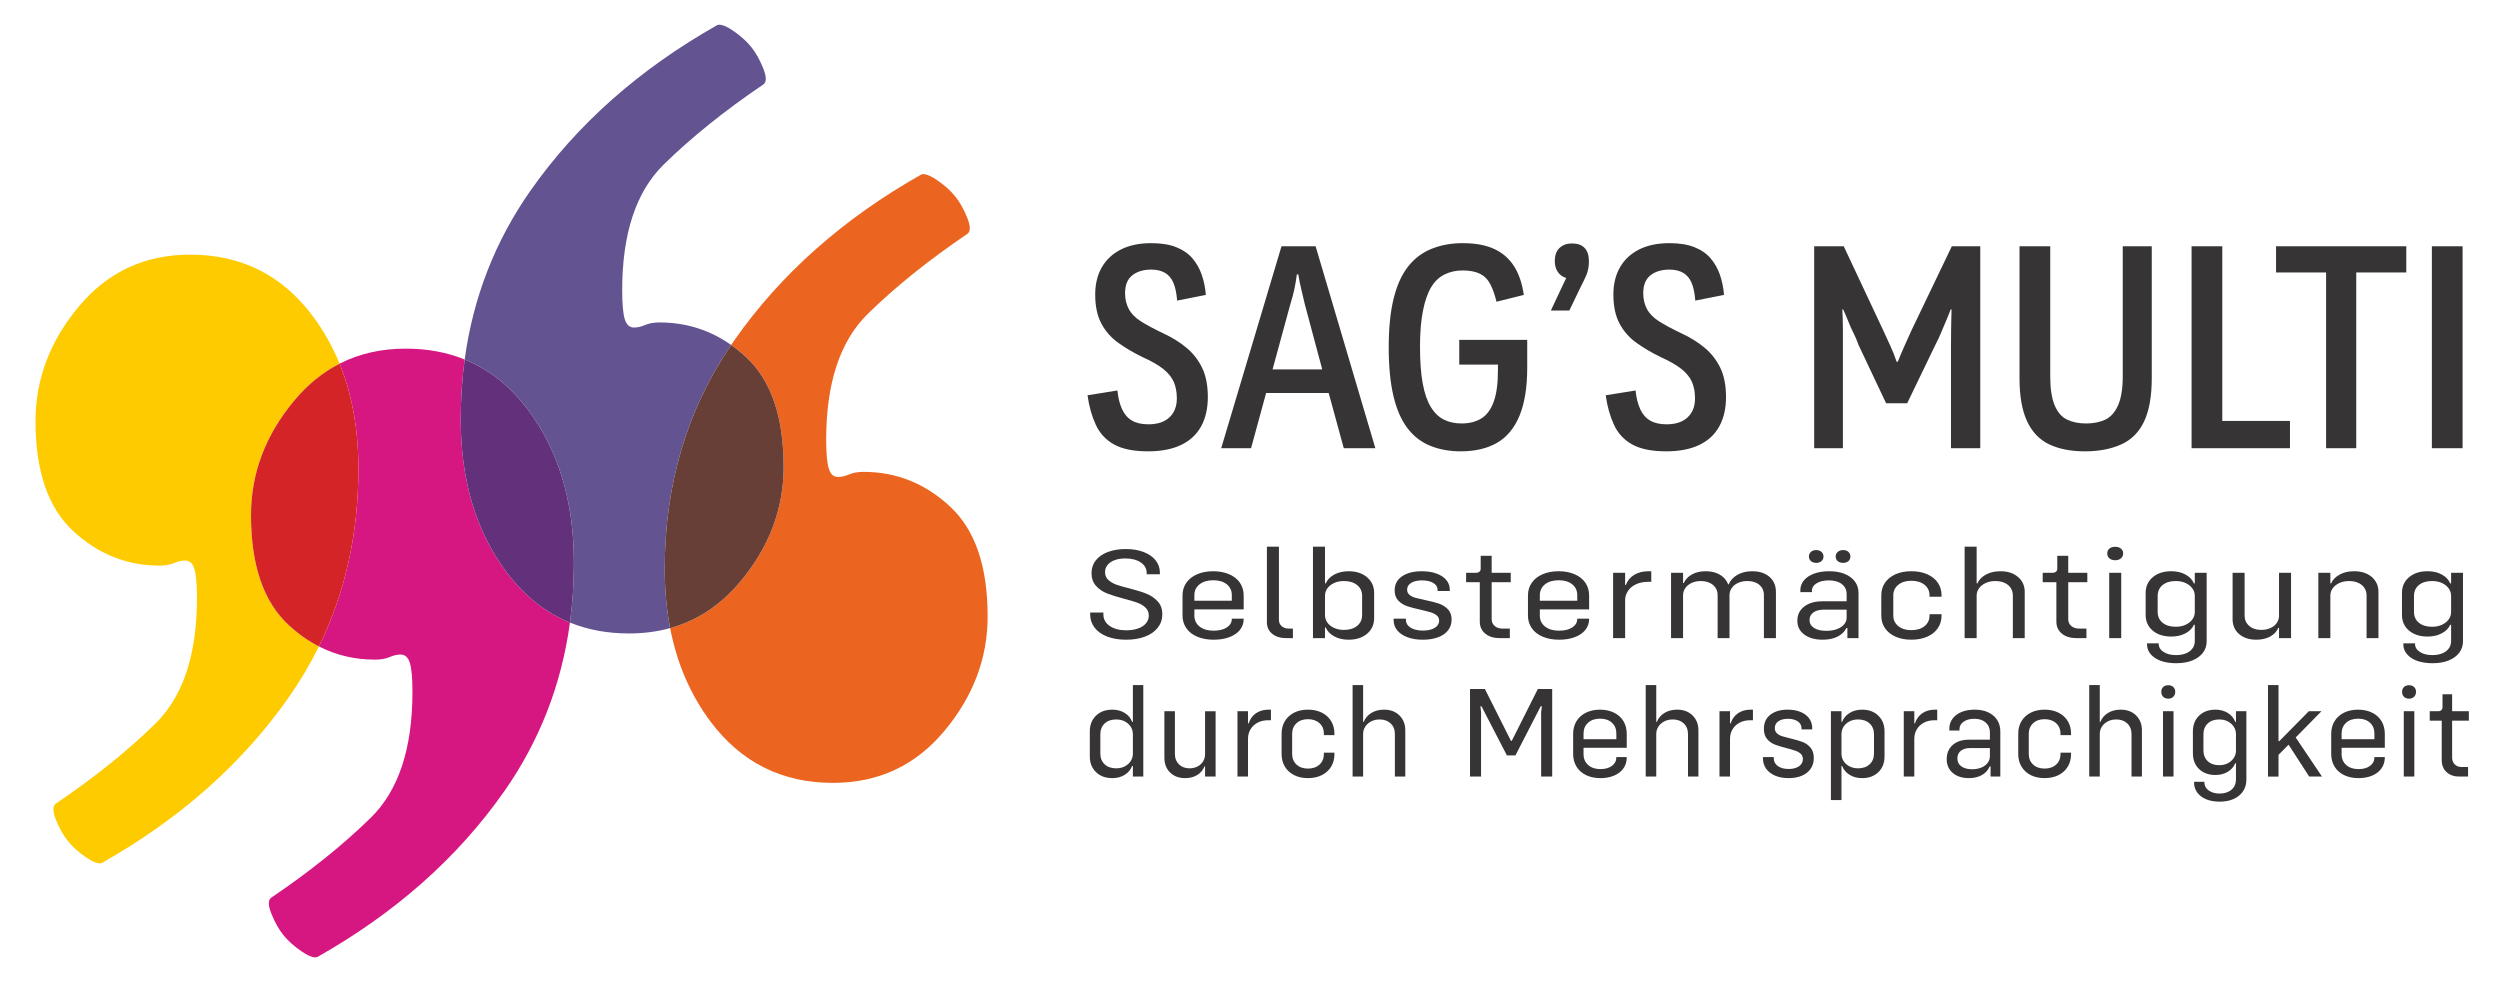
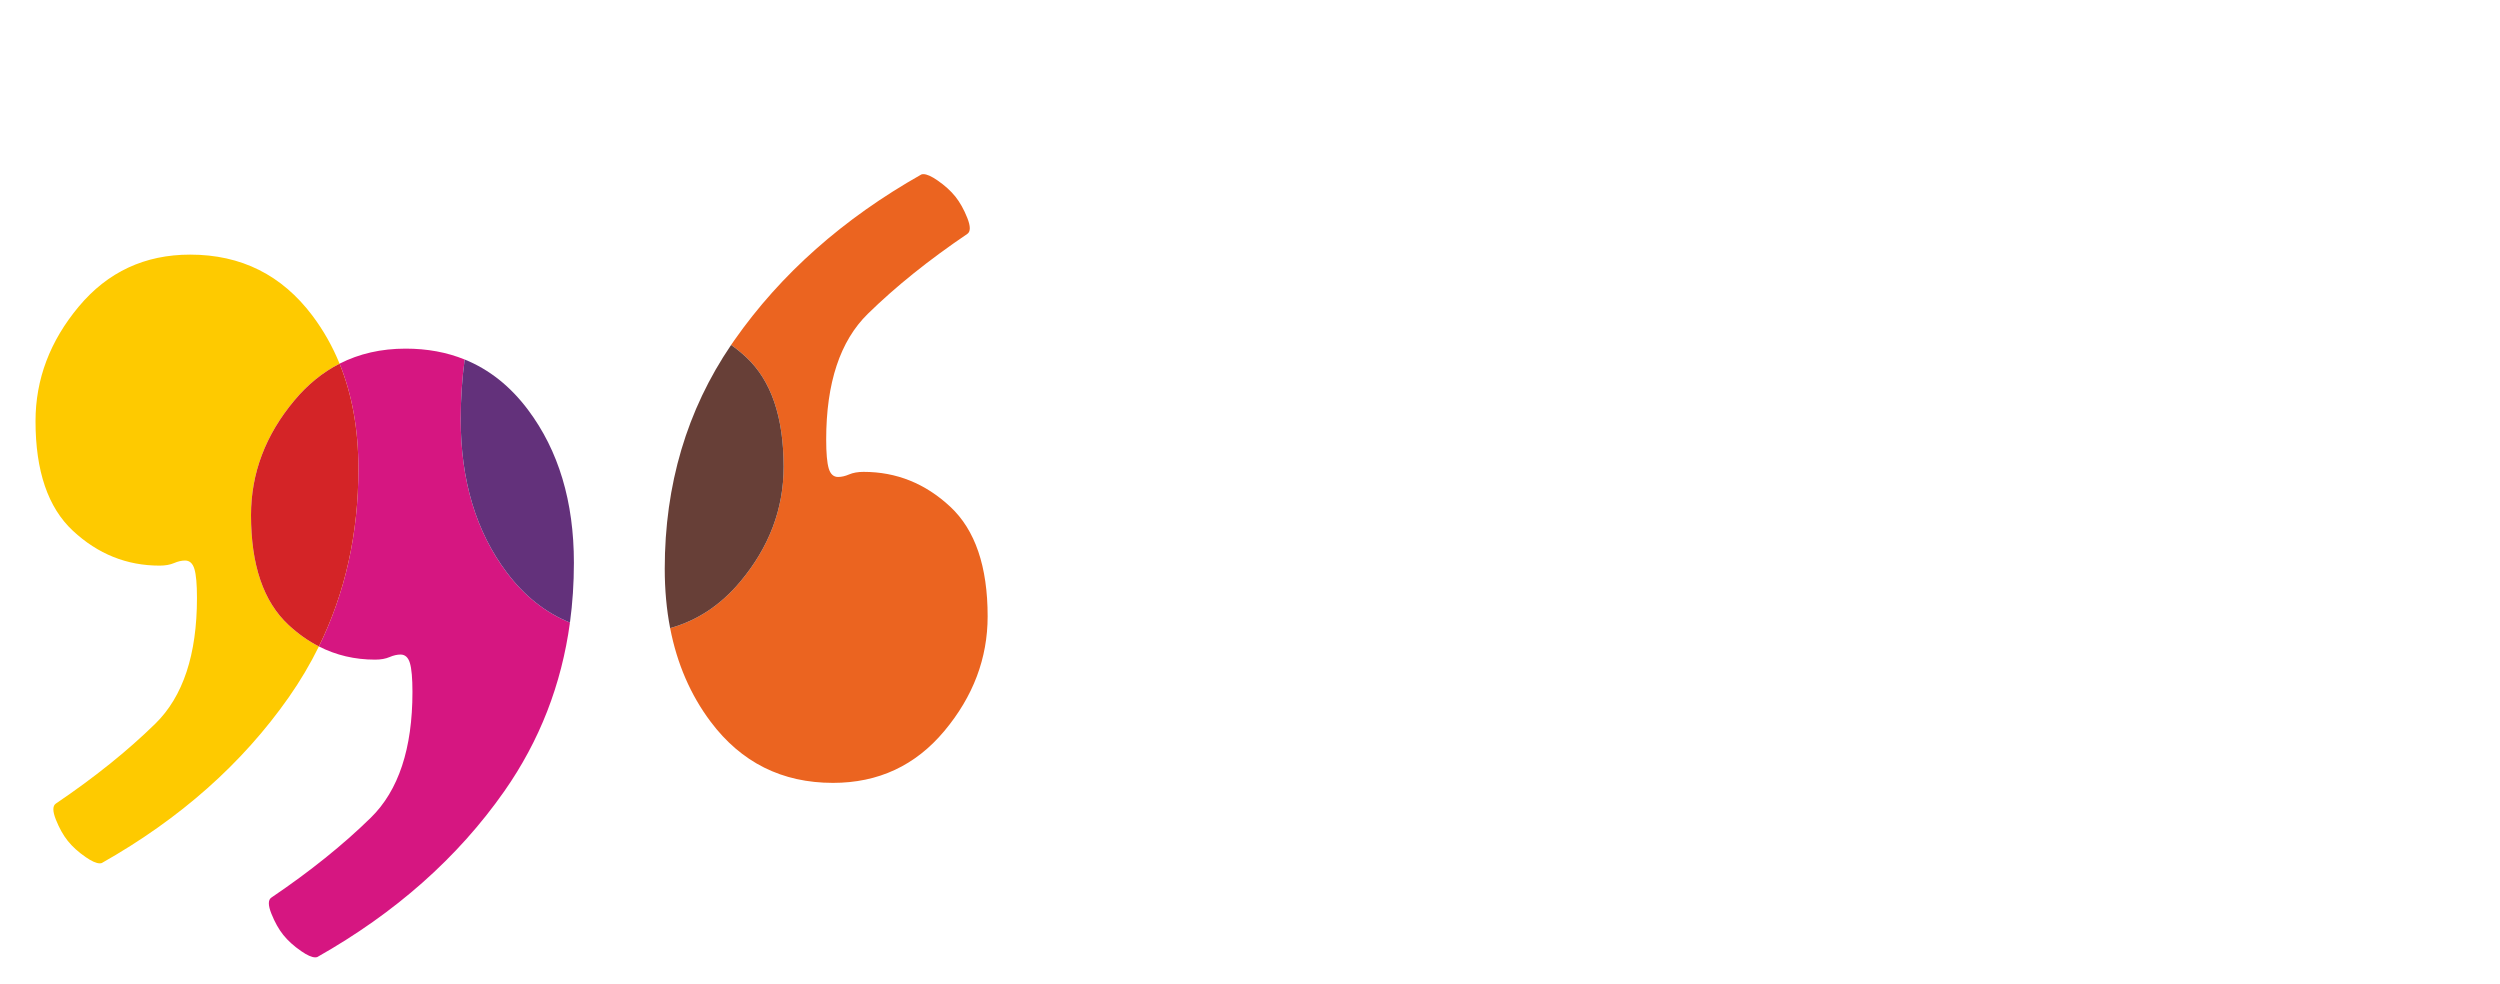
<svg xmlns="http://www.w3.org/2000/svg" version="1.1" id="sags-multi" x="0px" y="0px" viewBox="0 0 30500 12000" enable-background="new 0 0 30500 12000" xml:space="preserve">
  <g>
    <path fill="#FECA00" d="M1216.91 10532.74c-41.16,0 -98.53,-25.4 -171.92,-76.35 -89.93,-62.18 -162.5,-127.92 -217.75,-196.96 -55.38,-69.13 -103.64,-155.5 -145.12,-259.14 -41.45,-103.68 -41.45,-169.44 0,-196.99 469.93,-317.96 874.22,-642.73 1212.93,-974.45 338.51,-331.71 507.95,-843.28 507.95,-1534.3 0,-165.84 -10.37,-283.45 -31.07,-352.46 -20.75,-69.14 -58.81,-103.64 -114.06,-103.64 -41.45,0 -86.5,10.33 -134.76,31.08 -48.44,20.74 -107.24,31.11 -176.25,31.11 -400.9,0 -753.36,-141.74 -1057.38,-425.06 -304.2,-283.28 -456.15,-729.05 -456.15,-1337.28 0,-511.38 176.23,-977.9 528.71,-1399.46 352.46,-421.54 805.05,-632.43 1358.02,-632.43 622.02,0 1119.61,248.81 1492.81,746.44 134.02,178.65 243.95,373.35 329.85,584.1 -205.25,104.77 -389.13,254.39 -551.71,448.84 -352.5,421.6 -528.71,888.11 -528.71,1399.5 0,608.23 151.93,1054 456.13,1337.28 116.86,108.9 240.88,196.88 372.04,263.94 -105.36,214.39 -227.97,421.33 -367.85,620.97 -566.79,808.59 -1326.94,1482.44 -2280.68,2021.48 -7.54,2.54 -15.88,3.78 -25.03,3.78z" />
    <path fill="#D61681" d="M3845.88 11679.72c-41.16,0 -98.53,-25.44 -171.94,-76.34 -89.93,-62.19 -162.5,-127.95 -217.7,-196.95 -55.41,-69.15 -103.67,-155.51 -145.16,-259.16 -41.46,-103.68 -41.46,-169.44 0,-196.99 469.92,-317.95 874.22,-642.73 1212.92,-974.43 338.53,-331.76 507.97,-843.29 507.97,-1534.31 0,-165.85 -10.37,-283.46 -31.08,-352.46 -20.75,-69.15 -58.81,-103.65 -114.06,-103.65 -41.45,0 -86.5,10.34 -134.76,31.08 -48.43,20.75 -107.24,31.12 -176.24,31.12 -246.84,0 -475.27,-53.69 -685.36,-161.12 321.39,-653.97 482.19,-1376.57 482.19,-2167.67 0,-478.37 -76.66,-905.69 -229.94,-1281.89 239.64,-122.35 508.42,-183.55 806.31,-183.55 262.11,0 502.14,44.2 720.09,132.57 -32.14,236.4 -48.23,479.64 -48.23,729.76 0,746.4 186.62,1368.42 559.83,1866.02 215.93,287.9 473.46,492.51 772.69,613.83 -102.8,756.5 -370.14,1442.83 -801.83,2058.88 -566.77,808.61 -1326.94,1482.44 -2280.69,2021.49 -7.54,2.5 -15.87,3.77 -25.01,3.77z" />
    <path fill="#D42427" d="M3890.47 7886.51c-131.16,-67.06 -255.18,-155.04 -372.04,-263.94 -304.2,-283.28 -456.13,-729.05 -456.13,-1337.28 0,-511.39 176.21,-977.9 528.71,-1399.5 162.58,-194.45 346.46,-344.07 551.71,-448.84 153.28,376.2 229.94,803.52 229.94,1281.89 0,791.1 -160.8,1513.7 -482.19,2167.67z" />
    <path fill="#EB6420" d="M10162.41 9551.07c-621.98,0 -1119.57,-248.82 -1492.77,-746.42 -245.22,-326.91 -409.86,-707.56 -493.96,-1141.87 331.43,-92 616.69,-281.02 855.87,-567.02 352.5,-421.6 528.67,-888.12 528.67,-1399.5 0,-608.23 -151.9,-1054 -456.1,-1337.28 -59.69,-55.59 -121.22,-105.76 -184.61,-150.46 13.3,-19.58 26.74,-39.08 40.39,-58.52 566.77,-808.6 1326.94,-1482.44 2280.67,-2021.49 7.52,-2.5 15.88,-3.77 25.02,-3.77 41.17,0 98.53,25.43 171.94,76.34 89.92,62.19 162.45,127.95 217.73,196.95 55.39,69.15 103.65,155.51 145.14,259.15 41.45,103.68 41.45,169.44 0,196.99 -469.94,317.96 -874.22,642.73 -1212.96,974.45 -338.49,331.75 -507.93,843.28 -507.93,1534.3 0,165.84 10.37,283.46 31.08,352.46 20.75,69.14 58.77,103.64 114.05,103.64 41.46,0 86.51,-10.33 134.77,-31.07 48.43,-20.75 107.21,-31.12 176.24,-31.12 400.9,0 753.36,141.75 1057.38,425.06 304.2,283.28 456.15,729.05 456.15,1337.28 0,511.38 -176.22,977.89 -528.71,1399.5 -352.46,421.5 -805.04,632.4 -1358.06,632.4z" />
-     <path fill="#635391" d="M7673.5 7728.15c-262.12,0 -502.15,-44.2 -720.09,-132.57 32.14,-236.4 48.22,-479.64 48.22,-729.76 0,-746.4 -186.58,-1368.42 -559.79,-1866.02 -215.93,-287.9 -473.49,-492.51 -772.72,-613.83 102.83,-756.5 370.17,-1442.82 801.83,-2058.88 566.77,-808.6 1326.94,-1482.44 2280.71,-2021.49 7.51,-2.54 15.87,-3.77 25.01,-3.77 41.17,0 98.53,25.4 171.91,76.34 89.96,62.19 162.49,127.95 217.73,196.92 55.39,69.18 103.65,155.54 145.13,259.18 41.49,103.69 41.49,169.44 0,197 -469.93,317.92 -874.21,642.72 -1212.92,974.44 -338.52,331.75 -507.93,843.28 -507.93,1534.3 0,165.84 10.38,283.46 31.08,352.46 20.75,69.14 58.81,103.65 114.02,103.65 41.45,0 86.5,-10.34 134.76,-31.08 48.47,-20.75 107.28,-31.12 176.25,-31.12 322.23,0 613.16,91.55 872.81,274.6 -539.68,794.85 -809.66,1704.94 -809.66,2730.12 0,256.04 21.94,497.38 65.83,724.14 -157.03,43.57 -324.42,65.37 -502.18,65.37z" />
    <path fill="#63317B" d="M6953.41 7595.58c-299.23,-121.32 -556.76,-325.93 -772.69,-613.83 -373.21,-497.6 -559.83,-1119.62 -559.83,-1866.02 0,-250.12 16.09,-493.36 48.23,-729.76 299.23,121.32 556.79,325.93 772.72,613.83 373.21,497.6 559.79,1119.62 559.79,1866.02 0,250.12 -16.08,493.36 -48.22,729.76z" />
    <path fill="#673F37" d="M8175.68 7662.78c-43.89,-226.76 -65.83,-468.1 -65.83,-724.14 0,-1025.18 269.98,-1935.27 809.66,-2730.12 63.39,44.7 124.92,94.87 184.61,150.46 304.2,283.28 456.1,729.05 456.1,1337.28 0,511.38 -176.17,977.9 -528.67,1399.5 -239.18,286 -524.44,475.02 -855.87,567.02z" />
  </g>
-   <path fill="#373435" d="M29668.91 5468.15l374.76 0 0 -2463.5 -374.76 0 0 2463.5zm-1290.64 -2144.29l0 2144.29 367.81 0 0 -2144.29 610.62 0 0 -319.23 -1589.12 0 0 319.23 610.69 0zm-440.65 2144.29l0 -333.13 -825.79 0 0 -2130.39 -374.68 0 0 2463.52 1200.47 0zm-3207.71 -329.63c61.28,131.86 151.42,226.16 270.62,282.78 119.13,56.62 264.27,85.02 435.47,85.02 171.1,0 319.19,-28.4 444.15,-85.02 124.92,-56.62 217.94,-150.92 279.29,-282.78 61.28,-131.87 91.9,-306.46 91.9,-523.95l0 -1609.94 -353.91 0 0 1585.67c0,148.03 -18.55,264.94 -55.45,350.45 -37.08,85.58 -88.52,144.6 -154.41,176.99 -65.97,32.38 -145.21,48.5 -237.67,48.5 -88.02,0 -164.82,-15.55 -230.82,-46.77 -65.87,-31.29 -116.81,-89.64 -152.65,-175.26 -35.84,-85.52 -53.73,-203.49 -53.73,-353.91l0 -1585.67 -374.75 0 0 1609.94c0,217.49 30.62,392.08 91.96,523.95zm-917.75 -2133.89l-492.65 1027.05c-30.13,67.13 -58.46,130.14 -85.02,189.09 -26.67,59.01 -53.8,123.15 -81.56,192.54l-13.9 0c-23.11,-69.39 -48.58,-133.53 -76.34,-192.54 -27.73,-58.95 -56.69,-121.96 -86.75,-189.09l-482.28 -1027.05 -360.79 0 0 2463.52 350.41 0 0 -1446.92c0,-80.89 -2.29,-163.09 -6.95,-246.38l10.45 0c25.4,55.57 47.34,107.07 65.9,154.49 18.45,47.44 38.73,92.46 60.67,135.29 22.02,42.79 42.23,90.8 60.75,144.03l336.52 711.31 256.82 0 343.46 -711.31c27.84,-53.23 50.34,-101.24 67.74,-144.03 17.28,-42.83 36.4,-87.85 57.18,-135.29 20.89,-47.42 41.67,-98.92 62.51,-154.49l10.34 0c-2.29,83.29 -4.06,165.49 -5.19,246.38 -1.16,81.04 -1.65,159.6 -1.65,235.94l0 1210.98 357.36 0 0 -2463.52 -347.03 0zm-4121.96 2177.24c48.58,105.31 123.19,185.6 223.77,241.16 100.68,55.53 238.83,83.29 414.69,83.29 159.6,0 293.69,-26.1 402.48,-78.07 108.69,-52.07 190.26,-127.84 244.62,-227.26 54.33,-99.52 81.56,-218.65 81.56,-357.4 0,-141.04 -23.18,-259.68 -69.46,-355.7 -46.28,-95.96 -110.42,-178.08 -192.55,-246.31 -82.12,-68.19 -178.68,-127.81 -289.77,-178.72 -111.02,-53.16 -200.09,-101.17 -267.12,-143.97 -67.17,-42.79 -115.68,-92.46 -145.73,-149.19 -30.13,-56.69 -45.12,-120.86 -45.12,-192.61 0,-99.45 29.49,-172.3 88.51,-218.55 58.95,-46.28 135.85,-69.39 230.71,-69.39 67.07,0 123.19,13.33 168.31,39.9 45.12,26.56 79.24,67.06 102.35,121.46 23.07,54.29 38.13,126.58 45.12,216.82l350.41 -69.39c-6.95,-87.92 -23.78,-170.04 -50.34,-246.38 -26.57,-76.31 -64.74,-143.37 -114.48,-201.23 -49.77,-57.78 -115.67,-102.9 -197.77,-135.29 -82.12,-32.35 -183.37,-48.58 -303.6,-48.58 -143.44,0 -266.06,25.51 -367.8,76.31 -101.81,50.94 -179.88,123.19 -234.21,216.82 -54.36,93.73 -81.53,205.31 -81.53,334.89 0,141.15 24.84,258.44 74.58,352.14 49.78,93.73 117.97,171.8 204.72,234.21 86.78,62.51 184.46,120.3 293.23,173.53 113.27,50.91 200.02,100.58 260.2,149.16 60.12,48.61 102.42,101.24 126.65,157.9 24.27,56.69 36.44,123.15 36.44,199.5 0,97.19 -30.05,174.09 -90.24,230.71 -60.18,56.73 -145.69,85.02 -256.71,85.02 -81.04,0 -147.43,-14.99 -199.5,-45.12 -52.07,-30.06 -92.57,-76.3 -121.46,-138.75 -28.96,-62.51 -48.01,-138.81 -57.29,-228.98l-364.25 58.95c18.46,134.19 51.97,253.89 100.58,359.12zm-357.29 -2156.46c-34.68,-36.93 -86.75,-55.45 -156.14,-55.45 -60.18,0 -109.93,17.88 -149.26,53.72 -39.3,35.92 -58.95,89.75 -58.95,161.33 0,64.84 19.05,117.47 57.22,157.9 21.55,22.9 49.46,38.56 82.44,48.51 -4.86,9.98 -9.73,20.25 -14.74,29.53l-170.04 360.89 0 6.95 222.04 0 135.36 -281.06c25.4,-48.61 49.11,-97.68 71.12,-147.46 21.94,-49.74 32.95,-106.96 32.95,-171.77 0,-71.68 -17.32,-126.01 -52,-163.09zm-2333.38 1804.32c38.17,161.93 94.79,292.63 170.04,392.08 75.07,99.52 168.2,171.76 279.22,216.89 111.13,45.04 234.81,67.62 371.3,67.62 175.76,0 323.85,-34.68 444.15,-104.14 120.19,-69.35 211.7,-179.81 274.11,-331.29 62.4,-151.52 93.69,-346.39 93.69,-584.62l0 -340.12 -829.23 0 0 301.87 471.87 0 0 72.92c0,159.6 -17.39,286.85 -52.07,381.64 -34.71,94.86 -85.02,162.52 -150.92,202.99 -66,40.5 -146.36,60.67 -241.16,60.67 -81.03,0 -152.64,-15.55 -215.16,-46.77 -62.44,-31.29 -115.64,-82.69 -159.59,-154.48 -43.99,-71.58 -76.94,-167.64 -98.85,-287.91 -22.05,-120.29 -32.95,-269.48 -32.95,-447.64 0,-173.49 12.07,-320.35 36.41,-440.65 24.27,-120.23 57.78,-215.65 100.57,-286.28 42.83,-70.56 97.19,-121.96 163.09,-154.38 65.9,-32.38 139.35,-48.61 220.38,-48.61 85.52,0 155.47,13.37 209.87,39.9 54.29,26.64 96.63,68.9 126.65,126.68 30.05,57.82 55.56,129.54 76.34,215.13l333.13 -83.26c-20.85,-143.4 -61.35,-261.37 -121.46,-353.91 -60.19,-92.49 -141.15,-161.92 -242.89,-208.2 -101.81,-46.32 -228.99,-69.4 -381.64,-69.4 -138.81,0 -265.5,23.08 -379.97,69.4 -114.52,46.28 -210.54,119.13 -288.01,218.65 -77.51,99.41 -135.86,230.11 -175.19,392 -39.41,161.96 -59.02,358.6 -59.02,589.88 0,233.65 19.12,431.42 57.29,593.34zm-605.4 638.42l385.13 0 -728.7 -2463.52 -416.31 0 -735.65 2463.52 364.35 0 183.58 -673.13 763.48 0 184.12 673.13zm-652.36 -1755.7c20.89,-67.07 37.01,-127.18 48.61,-180.41 11.51,-53.24 21.95,-114.55 31.19,-183.94l17.39 0c11.5,69.39 23.67,129.57 36.44,180.48 12.67,50.91 27.13,112.18 43.36,183.87l212.62 794.56 -606.28 0 216.67 -794.56zm-2373.31 1469.42c48.61,105.31 123.19,185.6 223.77,241.16 100.68,55.53 238.83,83.29 414.69,83.29 159.59,0 293.72,-26.1 402.48,-78.07 108.69,-52.07 190.25,-127.84 244.62,-227.26 54.32,-99.52 81.56,-218.65 81.56,-357.4 0,-141.04 -23.18,-259.68 -69.46,-355.7 -46.29,-95.96 -110.42,-178.08 -192.55,-246.31 -82.13,-68.19 -178.65,-127.81 -289.77,-178.72 -111.02,-53.16 -200.1,-101.17 -267.12,-143.97 -67.14,-42.79 -115.68,-92.46 -145.7,-149.19 -30.16,-56.69 -45.12,-120.86 -45.12,-192.61 0,-99.45 29.46,-172.3 88.48,-218.55 58.94,-46.28 135.85,-69.39 230.71,-69.39 67.06,0 123.19,13.33 168.31,39.9 45.12,26.56 79.17,67.06 102.34,121.46 23.07,54.29 38.14,126.58 45.12,216.82l350.42 -69.39c-6.95,-87.92 -23.74,-170.04 -50.34,-246.38 -26.57,-76.31 -64.74,-143.37 -114.48,-201.23 -49.78,-57.78 -115.68,-102.9 -197.77,-135.29 -82.12,-32.35 -183.37,-48.58 -303.6,-48.58 -143.44,0 -266.06,25.51 -367.8,76.31 -101.82,50.94 -179.89,123.19 -234.21,216.82 -54.37,93.73 -81.53,205.31 -81.53,334.89 0,141.15 24.83,258.44 74.58,352.14 49.77,93.73 117.97,171.8 204.75,234.21 86.75,62.51 184.43,120.3 293.19,173.53 113.28,50.91 200.03,100.58 260.21,149.16 60.11,48.61 102.41,101.24 126.65,157.9 24.27,56.69 36.44,123.15 36.44,199.5 0,97.19 -30.06,174.09 -90.24,230.71 -60.18,56.73 -145.7,85.02 -256.72,85.02 -81.03,0 -147.42,-14.99 -199.49,-45.12 -52.07,-30.06 -92.57,-76.3 -121.46,-138.75 -28.97,-62.51 -48.02,-138.81 -57.29,-228.98l-364.25 58.95c18.45,134.19 51.97,253.89 100.58,359.12zm16751.51 3609.91l0 -114.83 -204.05 0 0 -207.23 -117.29 0 0 157.8c0,14.92 -4.66,26.92 -13.69,35.95 -9.1,9 -21.7,13.48 -37.82,13.48l-104.39 0 0 114.83 146.19 0 0 481.48c0,60.52 19.55,109.18 58.67,145.86 39.09,36.59 90.84,54.97 155.08,54.97l107.71 0 0 -116.39 -77.16 0c-35.35,0 -63.74,-10.61 -85.19,-31.89 -21.45,-21.27 -32.11,-48.82 -32.11,-82.86l0 -451.17 204.05 0zm-729.58 -267.83c24.66,0 45.05,-7.69 61.1,-23.12 16.05,-15.37 24.1,-35.34 24.1,-59.82 0,-24.44 -7.8,-44.06 -23.36,-58.95 -15.48,-14.92 -36.09,-22.36 -61.84,-22.36 -26.81,0 -47.69,7.44 -62.69,22.36 -14.96,14.89 -22.5,34.51 -22.5,58.95 0,24.48 7.79,44.45 23.35,59.82 15.49,15.43 36.09,23.12 61.84,23.12zm-64.24 950.14l128.56 0 0 -797.07 -128.56 0 0 797.07zm-231.49 -350.76l0 -168.95c0,-59.56 -13.41,-111.63 -40.15,-156.26 -26.81,-44.58 -65.09,-79.13 -114.9,-103.64 -49.85,-24.41 -106.89,-36.66 -171.13,-36.66 -64.31,0 -121.36,12.25 -171.2,36.66 -49.82,24.51 -88.3,59.06 -115.64,103.64 -27.31,44.63 -40.96,96.21 -40.96,154.67l0 245.46c0,58.52 13.65,109.99 40.96,154.61 27.34,44.75 66.07,79.24 116.48,103.66 50.34,24.44 108.69,36.68 175.19,36.68 63.15,0 119.1,-10.33 167.89,-31.11 48.75,-20.7 86.5,-50.16 113.31,-88.44 26.74,-38.25 40.15,-82.37 40.15,-132.37l0 -4.72 -126.9 0 0 3.14c0,42.58 -17.71,77.08 -53.05,103.68 -35.35,26.57 -82.55,39.8 -141.4,39.8 -62.19,0 -112.04,-16.73 -149.43,-50.17 -37.61,-33.52 -56.31,-77.89 -56.31,-133.11l0 -76.57 527.09 0zm-472.44 -305.24c36.4,-33.52 85.65,-50.27 147.85,-50.27 60,0 107.95,16.52 143.79,49.43 35.91,32.95 53.9,76.52 53.9,130.73l0 70.1 -400.19 0 0 -68.54c0,-54.12 18.21,-98.01 54.65,-131.45zm-449.94 656l155.9 0 -320.68 -477.06 314.19 -320.08 -154.31 0 -359.94 365.08 -9.59 0 0 -683.89 -128.56 0 0 1115.95 128.56 0 0 -265.12 122.83 -123.93 251.6 389.05zm-893.51 -797.14l0 129.15 -9.67 0c-16.08,-44.62 -45.79,-80.46 -89.18,-107.64 -43.36,-27.05 -94.05,-40.64 -151.91,-40.64 -82.44,0 -148.94,24.53 -199.28,73.35 -50.31,48.93 -75.46,112.67 -75.46,191.32l0 267.82c0,79.73 25.15,143.8 75.46,192.13 50.34,48.35 116.84,72.52 199.28,72.52 57.86,0 108.55,-13.34 151.91,-39.89 43.39,-26.5 73.1,-61.11 89.18,-103.58l9.67 0 0 196.05c0,53.14 -18.2,95.38 -54.65,126.74 -36.4,31.36 -84.66,47.03 -144.6,47.03 -54.64,0 -99.45,-12.78 -134.2,-38.24 -34.85,-25.51 -52.24,-58.46 -52.24,-98.85l0 -6.38 -125.34 0 0 12.73c0,44.62 13.33,84.76 40.14,120.4 26.74,35.6 63.5,62.66 110.1,81.28 46.61,18.63 100.44,27.9 161.54,27.9 66.39,0 123.93,-11.17 172.69,-33.44 48.75,-22.37 86.5,-53.73 113.31,-94.06 26.74,-40.39 40.14,-86.67 40.14,-138.74l0 -836.96 -126.89 0zm-25.75 568.4c-17.11,27.09 -40.96,48.85 -71.51,65.33 -30.55,16.47 -66.15,24.72 -106.89,24.72 -58.95,0 -105.8,-16.46 -140.59,-49.41 -34.81,-32.92 -52.21,-76.55 -52.21,-130.71l0 -196.11c0,-55.22 17.4,-99.34 52.21,-132.29 34.79,-32.95 81.64,-49.43 140.59,-49.43 40.74,0 76.34,8.19 106.89,24.67 30.55,16.47 54.4,38.24 71.51,65.4 17.14,27.06 25.75,57.12 25.75,90.07l0 199.27c0,31.87 -8.61,61.36 -25.75,88.49zm-800.28 -721.4c24.66,0 45.05,-7.69 61.1,-23.12 16.05,-15.37 24.1,-35.34 24.1,-59.82 0,-24.44 -7.8,-44.06 -23.36,-58.95 -15.48,-14.92 -36.09,-22.36 -61.84,-22.36 -26.81,0 -47.7,7.44 -62.69,22.36 -14.96,14.89 -22.51,34.51 -22.51,58.95 0,24.48 7.8,44.45 23.36,59.82 15.49,15.43 36.09,23.12 61.84,23.12zm-64.31 950.14l128.54 0 0 -797.07 -128.54 0 0 797.07zm-328.58 -746.06c-47.69,-46.78 -110.59,-70.21 -188.84,-70.21 -58.95,0 -110.35,13.59 -154.31,40.64 -43.88,27.18 -74.4,63.02 -91.54,107.64l-8.04 0 0 -447.96 -128.56 0 0 1115.95 128.56 0 0 -519.71c0,-31.89 8.29,-61.1 24.9,-87.68 16.58,-26.59 40.18,-48.11 70.7,-64.58 30.55,-16.48 66.14,-24.67 106.89,-24.67 54.65,0 99.1,16.17 133.39,48.62 34.25,32.42 51.39,75.74 51.39,129.85l0 518.17 126.97 0 0 -564.35c0,-74.43 -23.81,-134.93 -71.51,-181.71zm-1116.12 765.17c64.31,0 120.79,-12.24 169.55,-36.68 48.75,-24.42 86.5,-58.68 113.31,-102.8 26.74,-44.14 40.15,-95.39 40.15,-153.82l0 -17.57 -128.56 0 0 15.92c0,54.22 -17.95,97.51 -53.79,129.96 -35.92,32.45 -82.8,48.62 -140.66,48.62 -57.78,0 -104.38,-16.48 -139.73,-49.43 -35.46,-32.88 -53.1,-75.92 -53.1,-129.15l0 -245.46c0,-53.16 17.64,-96.21 53.1,-129.16 35.35,-32.95 81.95,-49.42 139.73,-49.42 57.86,0 104.74,16.22 140.66,48.6 35.84,32.47 53.79,75.76 53.79,129.98l0 15.91 128.56 0 0 -17.51c0,-58.41 -13.41,-109.74 -40.15,-153.87 -26.81,-44.03 -64.56,-78.33 -113.31,-102.84 -48.76,-24.41 -105.24,-36.66 -169.55,-36.66 -64.24,0 -120.54,12.25 -168.73,36.66 -48.15,24.51 -85.65,58.81 -112.5,102.84 -26.74,44.13 -40.15,95.46 -40.15,153.87l0 248.71c0,58.43 13.41,109.68 40.15,153.82 26.85,44.12 64.35,78.38 112.5,102.8 48.19,24.44 104.49,36.68 168.73,36.68zm-577.67 -708.65c-25.19,-39.83 -61.35,-70.94 -108.55,-93.22 -47.1,-22.36 -102.8,-33.53 -167.04,-33.53 -61.1,0 -114.65,9.58 -160.76,28.74 -46.04,19.13 -82.23,46.18 -108.45,81.28 -26.24,35.11 -39.4,75.5 -39.4,121.18l0 23.85 123.75 0 0 -17.47c0,-37.25 16.87,-67.44 50.66,-90.91 33.69,-23.31 77.33,-35.09 130.95,-35.09 57.89,0 103.9,15.17 138.19,45.47 34.25,30.3 51.4,70.94 51.4,121.92l0 87.69 -257.14 0c-82.45,0 -148.1,21.53 -196.85,64.56 -48.76,43.04 -73.1,100.76 -73.1,173.05 0,70.1 24.66,126.15 73.94,168.13 49.25,42.06 115.15,62.97 197.7,62.97 62.09,0 115.15,-12.74 159.1,-38.23 43.85,-25.48 74.9,-60.02 93.21,-103.66l11.18 0 0 122.77 118.96 0 0 -551.6c0,-52.08 -12.6,-98.01 -37.75,-137.9zm-116.56 522.11c-18.2,24.44 -43.64,43.56 -76.34,57.39 -32.7,13.83 -70.45,20.78 -113.24,20.78 -55.74,0 -99.7,-11.78 -131.8,-35.1 -32.14,-23.35 -48.19,-55.81 -48.19,-97.3 0,-38.24 13.65,-68.79 40.99,-91.61 27.31,-22.86 65.06,-34.28 113.25,-34.28l242.64 0 0 98.84c0,29.7 -9.1,56.86 -27.31,81.28zm-642.83 -648.84c-61,0 -112.75,14.65 -155.05,43.89 -42.29,29.22 -72.03,70.45 -89.14,123.52l-8.05 0 0 -148.21 -128.55 0 0 797.07 128.55 0 0 -463.94c0,-39.31 9.85,-76.24 29.71,-110.74 19.79,-34.54 48.43,-61.95 85.93,-82.12 37.5,-20.22 81.46,-30.3 131.8,-30.3l32.11 0 0 -129.17 -27.31 0zm-691.02 73.35c-50.34,-48.86 -116.24,-73.35 -197.7,-73.35 -58.84,0 -109.99,13.59 -153.39,40.64 -43.46,27.18 -73.69,63.02 -90.8,107.64l-8.04 0 0 -129.15 -128.56 0 0 1084.09 128.56 0 0 -416.11 8.04 0c17.11,44.63 47.34,80.58 90.8,107.64 43.4,27.06 94.55,40.63 153.39,40.63 81.46,0 147.36,-24.15 197.7,-72.52 50.34,-48.33 75.6,-112.4 75.6,-192.13l0 -306.06c0,-78.65 -25.26,-142.39 -75.6,-191.32zm-52.99 460.7c0,55.31 -17.71,99.44 -53.06,132.39 -35.34,32.94 -82.55,49.42 -141.39,49.42 -39.65,0 -75,-8.29 -106.15,-24.76 -31.04,-16.48 -54.86,-38.24 -71.44,-65.33 -16.61,-27.13 -24.9,-57.12 -24.9,-90.07l0 -235.93c0,-32.95 8.29,-63.01 24.9,-90.07 16.58,-27.16 40.4,-48.93 71.44,-65.4 31.15,-16.48 66.5,-24.67 106.15,-24.67 58.84,0 106.05,16.48 141.39,49.43 35.35,32.95 53.06,77.07 53.06,132.29l0 232.7zm-1041.33 301.33c61.03,0 114.9,-9.84 161.5,-29.44 46.64,-19.74 82.45,-48.13 107.64,-85.39 25.15,-37.14 37.74,-80.71 37.74,-130.69 0,-53.07 -13.4,-95.4 -40.14,-126.75 -26.81,-31.3 -58.95,-54.16 -96.45,-68.56 -37.5,-14.32 -85.69,-28.39 -144.64,-42.22 -43.96,-10.59 -78.71,-19.93 -104.46,-27.91 -25.68,-7.94 -47.09,-19.93 -64.24,-35.84 -17.14,-15.99 -25.75,-37.14 -25.75,-63.75 0,-35.1 14.5,-62.71 43.46,-82.93 28.89,-20.12 67.49,-30.31 115.64,-30.31 50.34,0 90.84,10.69 121.39,31.89 30.55,21.28 45.76,49.98 45.76,86.08l0 11.19 130.14 0 0 -14.34c0,-44.62 -12,-83.95 -36.09,-117.95 -24.1,-34.06 -58.95,-60.61 -104.46,-79.74 -45.54,-19.11 -98.35,-28.72 -158.29,-28.72 -87.91,0 -158.29,20.54 -211.35,61.42 -53.09,40.89 -79.59,98.61 -79.59,172.93 0,52.08 13.2,93.57 39.44,124.36 26.21,30.86 58.11,53.38 95.61,67.81 37.5,14.32 85.69,28.97 144.6,43.78 44.98,11.74 80.4,22.12 106.08,31.14 25.75,9 47.1,21.53 64.31,37.4 17.04,15.97 25.68,37.25 25.68,63.75 0,23.43 -6.95,44.44 -20.88,63 -13.97,18.64 -34.26,32.95 -61.1,43.04 -26.74,10.13 -57.29,15.17 -91.55,15.17 -54.64,0 -98.6,-11.92 -131.8,-35.84 -33.19,-23.95 -49.84,-55.56 -49.84,-94.89l0 -14.33 -131.8 0 0 15.91c0,47.84 12.95,89.82 38.59,125.9 25.76,36.2 62.16,64.31 109.29,84.53 47.17,20.22 102.31,30.3 165.56,30.3zm-462.88 -835.38c-61.1,0 -112.75,14.65 -155.04,43.89 -42.41,29.22 -72.11,70.45 -89.26,123.52l-8 0 0 -148.21 -128.59 0 0 797.07 128.59 0 0 -463.94c0,-39.31 9.91,-76.24 29.7,-110.74 19.86,-34.54 48.51,-61.95 86.01,-82.12 37.5,-20.22 81.38,-30.3 131.79,-30.3l32.14 0 0 -129.17 -27.34 0zm-709.47 70.21c-47.69,-46.78 -110.67,-70.21 -188.84,-70.21 -58.91,0 -110.35,13.59 -154.31,40.64 -43.95,27.18 -74.43,63.02 -91.54,107.64l-8.04 0 0 -447.96 -128.56 0 0 1115.95 128.56 0 0 -519.71c0,-31.89 8.29,-61.1 24.83,-87.68 16.65,-26.59 40.22,-48.11 70.77,-64.58 30.48,-16.48 66.18,-24.67 106.89,-24.67 54.64,0 99.02,16.17 133.35,48.62 34.29,32.42 51.43,75.74 51.43,129.85l0 518.17 127 0 0 -564.35c0,-74.43 -23.95,-134.93 -71.54,-181.71zm-802.74 395.3l0 -168.95c0,-59.56 -13.41,-111.63 -40.15,-156.26 -26.81,-44.58 -65.09,-79.13 -114.94,-103.64 -49.81,-24.41 -106.85,-36.66 -171.09,-36.66 -64.31,0 -121.36,12.25 -171.21,36.66 -49.84,24.51 -88.33,59.06 -115.64,103.64 -27.34,44.63 -40.99,96.21 -40.99,154.67l0 245.46c0,58.52 13.65,109.99 40.99,154.61 27.31,44.75 66.04,79.24 116.46,103.66 50.34,24.44 108.72,36.68 175.18,36.68 63.19,0 119.14,-10.33 167.89,-31.11 48.76,-20.7 86.54,-50.16 113.35,-88.44 26.74,-38.25 40.15,-82.37 40.15,-132.37l0 -4.72 -126.9 0 0 3.14c0,42.58 -17.74,77.08 -53.09,103.68 -35.35,26.57 -82.52,39.8 -141.4,39.8 -62.15,0 -112,-16.73 -149.43,-50.17 -37.57,-33.52 -56.27,-77.89 -56.27,-133.11l0 -76.57 527.09 0zm-472.48 -305.24c36.44,-33.52 85.69,-50.27 147.88,-50.27 60.01,0 107.95,16.52 143.8,49.43 35.91,32.95 53.9,76.52 53.9,130.73l0 70.1 -400.19 0 0 -68.54c0,-54.12 18.2,-98.01 54.61,-131.45zm-1439.86 656l135.01 0 0 -787.55 -8.01 -70.13 12.84 0 310.09 599.37 104.46 0 308.54 -599.37 14.5 0 -9.6 70.13 0 787.55 134.94 0 0 -1068.1 -175.16 0 -318.17 632.9 -9.66 0 -318.14 -632.9 -181.64 0 0 1068.1zm-861.06 -746.06c-47.7,-46.78 -110.6,-70.21 -188.84,-70.21 -58.85,0 -110.35,13.59 -154.2,40.64 -43.96,27.18 -74.55,63.02 -91.66,107.64l-8.04 0 0 -447.96 -128.55 0 0 1115.95 128.55 0 0 -519.71c0,-31.89 8.29,-61.1 24.91,-87.68 16.65,-26.59 40.25,-48.11 70.69,-64.58 30.59,-16.48 66.19,-24.67 106.9,-24.67 54.64,0 99.09,16.17 133.45,48.62 34.26,32.42 51.4,75.74 51.4,129.85l0 518.17 126.93 0 0 -564.35c0,-74.43 -23.85,-134.93 -71.54,-181.71zm-1116.01 765.17c64.24,0 120.79,-12.24 169.54,-36.68 48.75,-24.42 86.5,-58.68 113.24,-102.8 26.85,-44.14 40.25,-95.39 40.25,-153.82l0 -17.57 -128.58 0 0 15.92c0,54.22 -17.96,97.51 -53.91,129.96 -35.81,32.45 -82.69,48.62 -140.54,48.62 -57.86,0 -104.46,-16.48 -139.85,-49.43 -35.34,-32.88 -53.05,-75.92 -53.05,-129.15l0 -245.46c0,-53.16 17.71,-96.21 53.05,-129.16 35.39,-32.95 81.99,-49.42 139.85,-49.42 57.85,0 104.73,16.22 140.54,48.6 35.95,32.47 53.91,75.76 53.91,129.98l0 15.91 128.58 0 0 -17.51c0,-58.41 -13.4,-109.74 -40.25,-153.87 -26.74,-44.03 -64.49,-78.33 -113.24,-102.84 -48.75,-24.41 -105.3,-36.66 -169.54,-36.66 -64.32,0 -120.55,12.25 -168.7,36.66 -48.3,24.51 -85.8,58.81 -112.54,102.84 -26.81,44.13 -40.22,95.46 -40.22,153.87l0 248.71c0,58.43 13.41,109.68 40.22,153.82 26.74,44.12 64.24,78.38 112.54,102.8 48.15,24.44 104.38,36.68 168.7,36.68zm-478.94 -835.38c-61.1,0 -112.74,14.65 -155.04,43.89 -42.41,29.22 -72.11,70.45 -89.25,123.52l-8.01 0 0 -148.21 -128.59 0 0 797.07 128.59 0 0 -463.94c0,-39.31 9.91,-76.24 29.7,-110.74 19.86,-34.54 48.51,-61.95 86.01,-82.12 37.5,-20.22 81.38,-30.3 131.8,-30.3l32.13 0 0 -129.17 -27.34 0zm-776.18 19.2l0 524.44c0,30.8 -7.79,59.52 -23.25,86.11 -15.59,26.57 -38.1,47.58 -67.59,63.01 -29.45,15.38 -62.4,23.07 -98.81,23.07 -53.59,0 -96.7,-16.23 -129.33,-48.69 -32.7,-32.34 -49,-74.07 -49,-125.06l0 -522.95 -128.59 0 0 566c0,75.42 23.29,135.99 69.89,181.71 46.6,45.68 107.95,68.54 184.04,68.54 57.86,0 107.35,-13 148.59,-39.08 41.24,-26 69.96,-60.85 86.01,-104.39l8.04 0 0 124.36 128.55 0 0 -797.07 -128.55 0zm-880.67 -318.88l0 447.96 -9.6 0c-16.05,-44.62 -45.79,-80.46 -89.25,-107.64 -43.39,-27.05 -93.98,-40.64 -151.84,-40.64 -82.55,0 -148.94,24.53 -199.24,73.35 -50.42,48.93 -75.53,112.67 -75.53,191.32l0 306.06c0,78.74 25.11,142.45 75.53,191.31 50.3,48.94 116.69,73.34 199.24,73.34 57.86,0 108.45,-13.57 151.84,-40.63 43.46,-27.06 73.2,-63.01 89.25,-107.64l9.6 0 0 129.16 127 0 0 -1115.95 -127 0zm-25.65 925.45c-17.14,27.09 -40.99,48.85 -71.54,65.33 -30.55,16.47 -66.15,24.76 -106.89,24.76 -58.92,0 -105.8,-16.48 -140.66,-49.42 -34.75,-32.95 -52.24,-77.08 -52.24,-132.39l0 -232.7c0,-55.22 17.49,-99.34 52.24,-132.29 34.86,-32.95 81.74,-49.43 140.66,-49.43 40.74,0 76.34,8.19 106.89,24.67 30.55,16.47 54.4,38.24 71.54,65.4 17.11,27.06 25.65,57.12 25.65,90.07l0 235.93c0,32.95 -8.54,62.94 -25.65,90.07zm16107.94 -2295.49l0 129.15 -11.04 0c-18.31,-44.63 -52.25,-80.47 -101.74,-107.64 -49.5,-27.05 -107.21,-40.64 -173.25,-40.64 -94.12,0 -169.9,24.52 -227.33,73.35 -57.47,48.93 -86.08,112.67 -86.08,191.31l0 267.83c0,79.73 28.61,143.79 86.08,192.12 57.43,48.37 133.21,72.53 227.33,72.53 66.04,0 123.75,-13.33 173.25,-39.9 49.49,-26.49 83.43,-61.1 101.74,-103.57l11.04 0 0 196.04c0,53.16 -20.81,95.35 -62.37,126.75 -41.56,31.36 -96.52,47.02 -165,47.02 -62.33,0 -113.27,-12.73 -153.07,-38.24 -39.72,-25.5 -59.61,-58.45 -59.61,-98.85l0 -6.38 -142.95 0 0 12.73c0,44.63 15.24,84.78 45.75,120.41 30.56,35.59 72.47,62.65 125.59,81.28 53.24,18.62 114.69,27.9 184.29,27.9 75.75,0 141.5,-11.18 197.14,-33.44 55.52,-22.37 98.67,-53.73 129.22,-94.05 30.55,-40.4 45.9,-86.68 45.9,-138.75l0 -836.96 -144.89 0zm-29.35 568.39c-19.62,27.09 -46.78,48.86 -81.6,65.34 -34.75,16.47 -75.42,24.72 -121.88,24.72 -67.31,0 -120.79,-16.47 -160.45,-49.38 -39.72,-32.95 -59.58,-76.59 -59.58,-130.74l0 -196.11c0,-55.21 19.86,-99.34 59.58,-132.29 39.66,-32.95 93.14,-49.43 160.45,-49.43 46.46,0 87.13,8.19 121.88,24.66 34.82,16.48 61.98,38.24 81.6,65.41 19.54,27.05 29.35,57.11 29.35,90.06l0 199.28c0,31.86 -9.81,61.35 -29.35,88.48zm-938.74 -517.31c-54.4,-46.78 -126.26,-70.21 -215.41,-70.21 -67.24,0 -125.94,13.59 -176,40.64 -50.16,27.17 -84.95,63.01 -104.49,107.64l-9.17 0 0 -129.08 -146.72 0 0 797.06 146.72 0 0 -519.71c0,-31.89 9.41,-61.1 28.39,-87.67 18.95,-26.6 45.87,-48.11 80.72,-64.59 34.75,-16.47 75.39,-24.66 121.85,-24.66 62.33,0 113.06,16.16 152.15,48.58 39.16,32.45 58.7,75.78 58.7,129.89l0 518.16 144.89 0 0 -564.34c0,-74.43 -27.23,-134.93 -81.63,-181.71zm-1131.29 -51.01l0 524.44c0,30.79 -8.86,59.51 -26.56,86.11 -17.71,26.56 -43.4,47.59 -77.02,63 -33.69,15.39 -71.26,23.08 -112.74,23.08 -61.18,0 -110.35,-16.23 -147.61,-48.69 -37.25,-32.35 -55.88,-74.08 -55.88,-125.06l0 -522.95 -146.68 0 0 565.99c0,75.43 26.56,136 79.73,181.72 53.13,45.68 123.08,68.54 209.93,68.54 65.97,0 122.52,-13.02 169.55,-39.09 47.1,-26 79.8,-60.85 98.11,-104.38l9.17 0 0 124.35 146.68 0 0 -797.06 -146.68 0zm-1027.68 -0.07l0 129.15 -11 0c-18.31,-44.63 -52.25,-80.47 -101.75,-107.64 -49.49,-27.05 -107.2,-40.64 -173.24,-40.64 -94.16,0 -169.9,24.52 -227.37,73.35 -57.43,48.93 -86.08,112.67 -86.08,191.31l0 267.83c0,79.73 28.65,143.79 86.08,192.12 57.47,48.37 133.21,72.53 227.37,72.53 66.04,0 123.75,-13.33 173.24,-39.9 49.5,-26.49 83.44,-61.1 101.75,-103.57l11 0 0 196.04c0,53.16 -20.78,95.35 -62.33,126.75 -41.56,31.36 -96.52,47.02 -165,47.02 -62.33,0 -113.31,-12.73 -153.07,-38.24 -39.72,-25.5 -59.62,-58.45 -59.62,-98.85l0 -6.38 -142.94 0 0 12.73c0,44.63 15.24,84.78 45.86,120.41 30.44,35.59 72.35,62.65 125.59,81.28 53.13,18.62 114.58,27.9 184.18,27.9 75.74,0 141.5,-11.18 197.13,-33.44 55.53,-22.37 98.68,-53.73 129.23,-94.05 30.55,-40.4 45.86,-86.68 45.86,-138.75l0 -836.96 -144.89 0zm-29.31 568.39c-19.55,27.09 -46.75,48.86 -81.64,65.34 -34.74,16.47 -75.38,24.72 -121.85,24.72 -67.2,0 -120.68,-16.47 -160.44,-49.38 -39.72,-32.95 -59.58,-76.59 -59.58,-130.74l0 -196.11c0,-55.21 19.86,-99.34 59.58,-132.29 39.76,-32.95 93.24,-49.43 160.44,-49.43 46.47,0 87.11,8.19 121.85,24.66 34.89,16.48 62.09,38.24 81.64,65.41 19.54,27.05 29.31,57.11 29.31,90.06l0 199.28c0,31.86 -9.77,61.35 -29.31,88.48zm-941.53 -721.39c28.08,0 51.33,-7.7 69.64,-23.11 18.38,-15.38 27.55,-35.35 27.55,-59.83 0,-24.45 -8.93,-44.06 -26.67,-58.95 -17.71,-14.92 -41.21,-22.37 -70.52,-22.37 -30.55,0 -54.4,7.45 -71.51,22.37 -17.14,14.89 -25.68,34.5 -25.68,58.95 0,24.48 8.85,44.45 26.56,59.83 17.75,15.41 41.24,23.11 70.63,23.11zm-73.34 950.13l146.67 0 0 -797.07 -146.67 0 0 797.07zm-266.88 -682.31l0 -114.82 -232.8 0 0 -207.19 -133.84 0 0 157.76c0,14.92 -5.22,26.92 -15.6,35.95 -10.4,9.03 -24.73,13.48 -43.03,13.48l-119.21 0 0 114.82 166.83 0 0 481.48c0,60.53 22.33,109.22 66.96,145.87 44.52,36.58 103.57,54.96 176.92,54.96l122.83 0 0 -116.38 -87.98 0c-40.39,0 -72.78,-10.58 -97.19,-31.89 -24.52,-21.27 -36.69,-48.83 -36.69,-82.87l0 -451.17 232.8 0zm-845.26 -63.74c-54.39,-46.78 -126.22,-70.21 -215.4,-70.21 -67.24,0 -125.91,13.59 -176,40.64 -50.17,27.17 -85.02,63.01 -104.57,107.64l-9.1 0 0 -447.96 -146.68 0 0 1115.94 146.68 0 0 -519.71c0,-31.89 9.46,-61.1 28.4,-87.67 18.94,-26.6 45.86,-48.11 80.65,-64.59 34.81,-16.47 75.49,-24.66 121.92,-24.66 62.33,0 112.99,16.16 152.18,48.58 39.06,32.45 58.67,75.78 58.67,129.89l0 518.16 144.82 0 0 -564.34c0,-74.43 -27.17,-134.93 -81.57,-181.71zm-1301.78 765.17c73.34,0 137.83,-12.24 193.46,-36.69 55.56,-24.41 98.67,-58.66 129.22,-102.8 30.55,-44.13 45.87,-95.39 45.87,-153.81l0 -17.57 -146.69 0 0 15.91c0,54.23 -20.53,97.51 -61.42,129.97 -40.99,32.45 -94.4,48.61 -160.44,48.61 -66.01,0 -119.13,-16.47 -159.46,-49.42 -40.39,-32.88 -60.5,-75.92 -60.5,-129.16l0 -245.46c0,-53.16 20.11,-96.2 60.5,-129.15 40.33,-32.95 93.45,-49.42 159.46,-49.42 66.04,0 119.45,16.22 160.44,48.61 40.89,32.45 61.42,75.74 61.42,129.96l0 15.88 146.69 0 0 -17.47c0,-58.42 -15.32,-109.74 -45.87,-153.88 -30.55,-44.06 -73.66,-78.31 -129.22,-102.83 -55.63,-24.41 -120.12,-36.66 -193.46,-36.66 -73.34,0 -137.51,12.25 -192.48,36.66 -54.96,24.52 -97.79,58.77 -128.3,102.83 -30.59,44.14 -45.86,95.46 -45.86,153.88l0 248.71c0,58.42 15.27,109.68 45.86,153.81 30.51,44.14 73.34,78.39 128.3,102.8 54.97,24.45 119.14,36.69 192.48,36.69zm-1159.69 -937.36c25.65,0 46.78,-7.2 63.26,-21.52 16.47,-14.33 24.76,-33.2 24.76,-56.62 0,-22.3 -8.29,-40.93 -24.76,-55.81 -16.48,-14.82 -38.25,-22.26 -65.06,-22.26 -25.68,0 -46.78,7.44 -63.25,22.26 -16.58,14.88 -24.77,33.51 -24.77,55.81 0,23.42 8.19,42.29 24.77,56.62 16.47,14.32 38.14,21.52 65.05,21.52zm328.19 0c26.85,0 48.26,-7.2 64.17,-21.52 15.88,-14.33 23.85,-33.2 23.85,-56.62 0,-22.3 -7.97,-40.93 -23.85,-55.81 -15.91,-14.82 -37.32,-22.26 -64.17,-22.26 -26.92,0 -48.93,7.44 -65.97,22.26 -17.14,14.88 -25.68,33.51 -25.68,55.81 0,23.42 8.22,42.29 24.76,56.62 16.48,14.32 38.74,21.52 66.89,21.52zm143.9 228.74c-28.75,-39.83 -69.99,-70.95 -123.79,-93.21 -53.69,-22.36 -117.33,-33.55 -190.68,-33.55 -69.6,0 -130.81,9.6 -183.26,28.72 -52.6,19.16 -93.81,46.21 -123.76,81.32 -29.95,35.1 -44.98,75.49 -44.98,121.18l0 23.84 141.29 0 0 -17.46c0,-37.25 19.19,-67.45 57.68,-90.88 38.49,-23.35 88.3,-35.1 149.4,-35.1 65.97,0 118.57,15.14 157.73,45.44 39.05,30.3 58.59,70.94 58.59,121.92l0 87.7 -293.3 0c-94.12,0 -168.98,21.52 -224.57,64.56 -55.67,43.04 -83.51,100.75 -83.51,173.04 0,70.09 28.22,126.15 84.42,168.13 56.16,42.05 131.38,63.01 225.46,63.01 70.91,0 131.38,-12.77 181.61,-38.28 50.03,-25.47 85.45,-60.01 106.26,-103.64l12.84 0 0 122.76 135.68 0 0 -551.57c0,-52.1 -14.43,-98.03 -43.11,-137.93zm-132.93 522.11c-20.74,24.45 -49.77,43.57 -87.06,57.4 -37.33,13.82 -80.4,20.77 -129.19,20.77 -63.64,0 -113.7,-11.78 -150.39,-35.1 -36.65,-23.35 -55.03,-55.81 -55.03,-97.29 0,-38.24 15.63,-68.79 46.78,-91.62 31.15,-22.86 74.29,-34.29 129.25,-34.29l276.79 0 0 98.85c0,29.7 -10.3,56.87 -31.15,81.28zm-910.34 -580.32c-52.6,-45.61 -122.8,-68.55 -210.79,-68.55 -69.74,0 -129.85,14.64 -180.65,43.89 -50.7,29.21 -85.8,67.7 -105.38,115.57l-7.79 0c-13.34,-35 -34.01,-65.62 -63.75,-90.91 -53.76,-45.61 -123.97,-68.55 -210.86,-68.55 -64.73,0 -120.33,13.09 -166.75,39.09 -46.46,26.07 -79.52,60.82 -99.03,104.39l-9.1 0 0 -124.28 -146.69 0 0 797.06 146.69 0 0 -524.51c0,-30.8 9.1,-59.44 27.48,-86.11 18.27,-26.49 43.92,-47.52 76.98,-62.9 33.02,-15.42 70.31,-23.11 111.83,-23.11 61.1,0 110.59,15.88 148.55,47.77 37.82,31.85 56.76,73.9 56.76,126.01l0 522.85 144.89 0 0 -524.51c0,-30.8 8.82,-59.44 26.56,-86.11 17.71,-26.49 43.61,-47.52 77.9,-62.9 34.18,-15.42 72.11,-23.11 113.7,-23.11 61.1,0 109.99,15.63 146.65,47.03 36.65,31.36 54.96,73.59 54.96,126.75l0 522.85 146.69 0 0 -562.78c0,-77.55 -26.29,-139.14 -78.85,-184.93zm-1473.17 -68.55c-69.7,0 -128.65,14.64 -176.91,43.89 -48.33,29.21 -82.2,70.45 -101.74,123.51l-9.18 0 0 -148.2 -146.68 0 0 797.06 146.68 0 0 -463.94c0,-39.3 11.26,-76.23 33.94,-110.73 22.58,-34.54 55.28,-61.95 98.07,-82.13 42.76,-20.21 92.82,-30.3 150.29,-30.3l36.69 0 0 -129.16 -31.16 0zm-727.03 465.49l0 -168.94c0,-59.55 -15.32,-111.62 -45.87,-156.25 -30.55,-44.62 -74.26,-79.12 -131.05,-103.64 -56.87,-24.41 -121.92,-36.66 -195.3,-36.66 -73.34,0 -138.4,12.25 -195.19,36.66 -56.87,24.52 -100.86,59.02 -132.05,103.64 -31.15,44.63 -46.71,96.21 -46.71,154.66l0 245.46c0,58.53 15.56,110 46.71,154.63 31.19,44.73 75.5,79.23 132.96,103.64 57.44,24.45 124.01,36.69 199.82,36.69 72.14,0 135.96,-10.33 191.59,-31.11 55.53,-20.71 98.67,-50.17 129.22,-88.44 30.55,-38.25 45.87,-82.38 45.87,-132.37l0 -4.72 -144.89 0 0 3.14c0,42.58 -20.11,77.08 -60.5,103.64 -40.32,26.6 -94.12,39.83 -161.29,39.83 -70.95,0 -127.71,-16.72 -170.53,-50.16 -42.8,-33.52 -64.14,-77.9 -64.14,-133.11l0 -76.59 601.35 0zm-539.01 -305.22c41.55,-33.55 97.75,-50.27 168.62,-50.27 68.44,0 123.19,16.48 164.08,49.42 40.96,32.95 61.42,76.52 61.42,130.74l0 70.1 -456.46 0 0 -68.54c0,-54.12 20.78,-98.01 62.34,-131.45zm-417.23 -26.32l0 -114.82 -232.8 0 0 -207.19 -133.85 0 0 157.76c0,14.92 -5.22,26.92 -15.59,35.95 -10.41,9.03 -24.73,13.48 -43.11,13.48l-119.13 0 0 114.82 166.83 0 0 481.48c0,60.53 22.26,109.22 66.95,145.87 44.56,36.58 103.58,54.96 176.92,54.96l122.77 0 0 -116.38 -88.02 0c-40.29,0 -72.67,-10.58 -97.08,-31.89 -24.52,-21.27 -36.69,-48.83 -36.69,-82.87l0 -451.17 232.8 0zm-1071.67 701.43c69.64,0 131.05,-9.84 184.29,-29.45 53.13,-19.72 94.01,-48.12 122.77,-85.38 28.71,-37.14 43.1,-80.71 43.1,-130.7 0,-53.06 -15.31,-95.39 -45.86,-126.75 -30.55,-31.3 -67.2,-54.16 -109.99,-68.55 -42.83,-14.32 -97.79,-28.4 -165,-42.23 -50.09,-10.58 -89.81,-19.93 -119.13,-27.9 -29.39,-7.94 -53.8,-19.93 -73.34,-35.84 -19.55,-15.98 -29.32,-37.15 -29.32,-63.75 0,-35.1 16.48,-62.76 49.5,-82.94 32.95,-20.11 77.01,-30.3 131.97,-30.3 57.43,0 103.58,10.69 138.43,31.89 34.86,21.27 52.21,49.99 52.21,86.08l0 11.18 148.52 0 0 -14.32c0,-44.63 -13.72,-83.96 -41.2,-117.97 -27.52,-34.04 -67.24,-60.61 -119.24,-79.73 -51.9,-19.12 -112.08,-28.72 -180.55,-28.72 -100.26,0 -180.56,20.54 -241.06,61.42 -60.53,40.89 -90.73,98.6 -90.73,172.93 0,52.07 14.89,93.56 44.87,124.36 29.95,30.87 66.29,53.37 109.12,67.8 42.72,14.33 97.75,28.97 164.99,43.78 51.29,11.75 91.62,22.12 121,31.15 29.32,9 53.73,21.52 73.28,37.4 19.54,15.98 29.38,37.25 29.38,63.74 0,23.43 -8.01,44.45 -23.85,63.01 -15.87,18.63 -39.15,32.95 -69.67,43.04 -30.55,10.12 -65.4,15.17 -104.49,15.17 -62.34,0 -112.5,-11.93 -150.36,-35.84 -37.88,-23.96 -56.76,-55.57 -56.76,-94.9l0 -14.32 -150.35 0 0 15.91c0,47.83 14.64,89.81 43.95,125.9 29.32,36.2 70.88,64.31 124.68,84.53 53.72,20.21 116.73,30.3 188.84,30.3zm-681.22 -762.03c-57.46,-48.86 -132.64,-73.35 -225.42,-73.35 -67.31,0 -125.59,13.59 -175.09,40.64 -49.53,27.17 -84.1,63.01 -103.64,107.64l-9.1 0 0 -447.96 -146.72 0 0 1115.94 146.72 0 0 -129.15 9.1 0c19.54,44.63 54.11,80.57 103.64,107.63 49.5,27.06 107.78,40.64 175.09,40.64 92.78,0 167.96,-24.16 225.42,-72.53 57.44,-48.33 86.19,-112.39 86.19,-192.12l0 -306.07c0,-78.64 -28.75,-142.38 -86.19,-191.31zm-60.43 460.69c0,55.32 -20.21,99.45 -60.53,132.4 -40.29,32.95 -94.13,49.42 -161.33,49.42 -45.23,0 -85.62,-8.29 -121.04,-24.76 -35.45,-16.48 -62.58,-38.24 -81.56,-65.34 -18.94,-27.13 -28.36,-57.11 -28.36,-90.06l0 -235.94c0,-32.95 9.42,-63.01 28.36,-90.06 18.98,-27.17 46.11,-48.93 81.56,-65.41 35.42,-16.47 75.81,-24.66 121.04,-24.66 67.2,0 121.04,16.48 161.33,49.43 40.32,32.95 60.53,77.08 60.53,132.29l0 232.69zm-925.05 282.22l80.64 0 0 -116.38 -47.69 0c-36.69,0 -66.32,-9.77 -88.9,-29.49 -22.61,-19.62 -33.87,-45.44 -33.87,-77.33l0 -892.74 -146.68 0 0 923.04c0,58.46 21.66,105.24 65.05,140.27 43.39,35.1 100.51,52.63 171.45,52.63zm-519.89 -350.77l0 -168.94c0,-59.55 -15.31,-111.62 -45.86,-156.25 -30.55,-44.62 -74.26,-79.12 -131.06,-103.64 -56.87,-24.41 -121.92,-36.66 -195.3,-36.66 -73.23,0 -138.39,12.25 -195.19,36.66 -56.87,24.52 -100.86,59.02 -132.04,103.64 -31.15,44.63 -46.71,96.21 -46.71,154.66l0 245.46c0,58.53 15.56,110 46.71,154.63 31.18,44.73 75.49,79.23 132.96,103.64 57.43,24.45 124,36.69 199.81,36.69 72.15,0 135.96,-10.33 191.6,-31.11 55.63,-20.71 98.67,-50.17 129.22,-88.44 30.55,-38.25 45.86,-82.38 45.86,-132.37l0 -4.72 -144.78 0 0 3.14c0,42.58 -20.21,77.08 -60.54,103.64 -40.32,26.6 -94.12,39.83 -161.36,39.83 -70.83,0 -127.7,-16.72 -170.53,-50.16 -42.79,-33.52 -64.13,-77.9 -64.13,-133.11l0 -76.59 601.34 0zm-539.01 -305.22c41.56,-33.55 97.76,-50.27 168.7,-50.27 68.37,0 123.12,16.48 164.08,49.42 40.88,32.95 61.45,76.52 61.45,130.74l0 70.1 -456.56 0 0 -68.54c0,-54.12 20.77,-98.01 62.33,-131.45zm-893.83 675.11c86.75,0 163.4,-12.73 230.04,-38.24 66.64,-25.5 118.33,-61.66 154.98,-108.44 36.62,-46.71 55,-100.93 55,-162.6 0,-65.9 -18.98,-119.06 -56.91,-159.45 -37.81,-40.33 -83.11,-71.12 -135.57,-92.4 -52.6,-21.27 -122.31,-43.03 -209.05,-65.4 -67.21,-15.98 -120.37,-31.05 -159.53,-45.44 -39.09,-14.32 -71.76,-33.69 -98,-58.21 -26.35,-24.41 -39.51,-55.77 -39.51,-94.05 0,-34.01 10.76,-63.71 32.14,-89.22 21.34,-25.5 50.65,-44.87 87.98,-58.2 37.25,-13.34 79.73,-19.94 127.42,-19.94 76.98,0 139.67,16.23 187.93,48.58 48.26,32.46 72.42,75.25 72.42,128.41l0 15.88 161.36 0 0 -19.12c0,-56.31 -17.14,-106.22 -51.33,-149.83 -34.29,-43.57 -82.86,-77.57 -145.8,-101.99 -62.97,-24.51 -136.6,-36.68 -220.95,-36.68 -80.64,0 -152.75,11.92 -216.32,35.84 -63.57,23.92 -112.75,57.96 -147.53,101.99 -34.82,44.13 -52.32,95.95 -52.32,155.47 0,63.74 18.38,115.81 55.07,156.21 36.66,40.42 81.21,70.97 133.77,91.65 52.57,20.78 121.04,42.3 205.39,64.59 69.64,18.13 124.36,34.26 164.08,48.65 39.65,14.32 73.02,34.29 99.94,59.79 26.81,25.51 40.32,57.93 40.32,97.19 0,36.16 -11.67,68.06 -34.85,95.71 -23.28,27.63 -55.88,48.58 -98.11,62.97 -42.16,14.33 -89.5,21.45 -142.06,21.45 -81.88,0 -148.84,-17.46 -200.77,-52.56 -51.96,-35.1 -77.89,-82.37 -77.89,-141.89l0 -22.26 -161.36 0 0 23.81c0,59.62 18.06,113.03 54.08,160.31 36.09,47.27 87.42,83.68 154.06,109.18 66.57,25.51 143.86,38.24 231.88,38.24z" />
</svg>